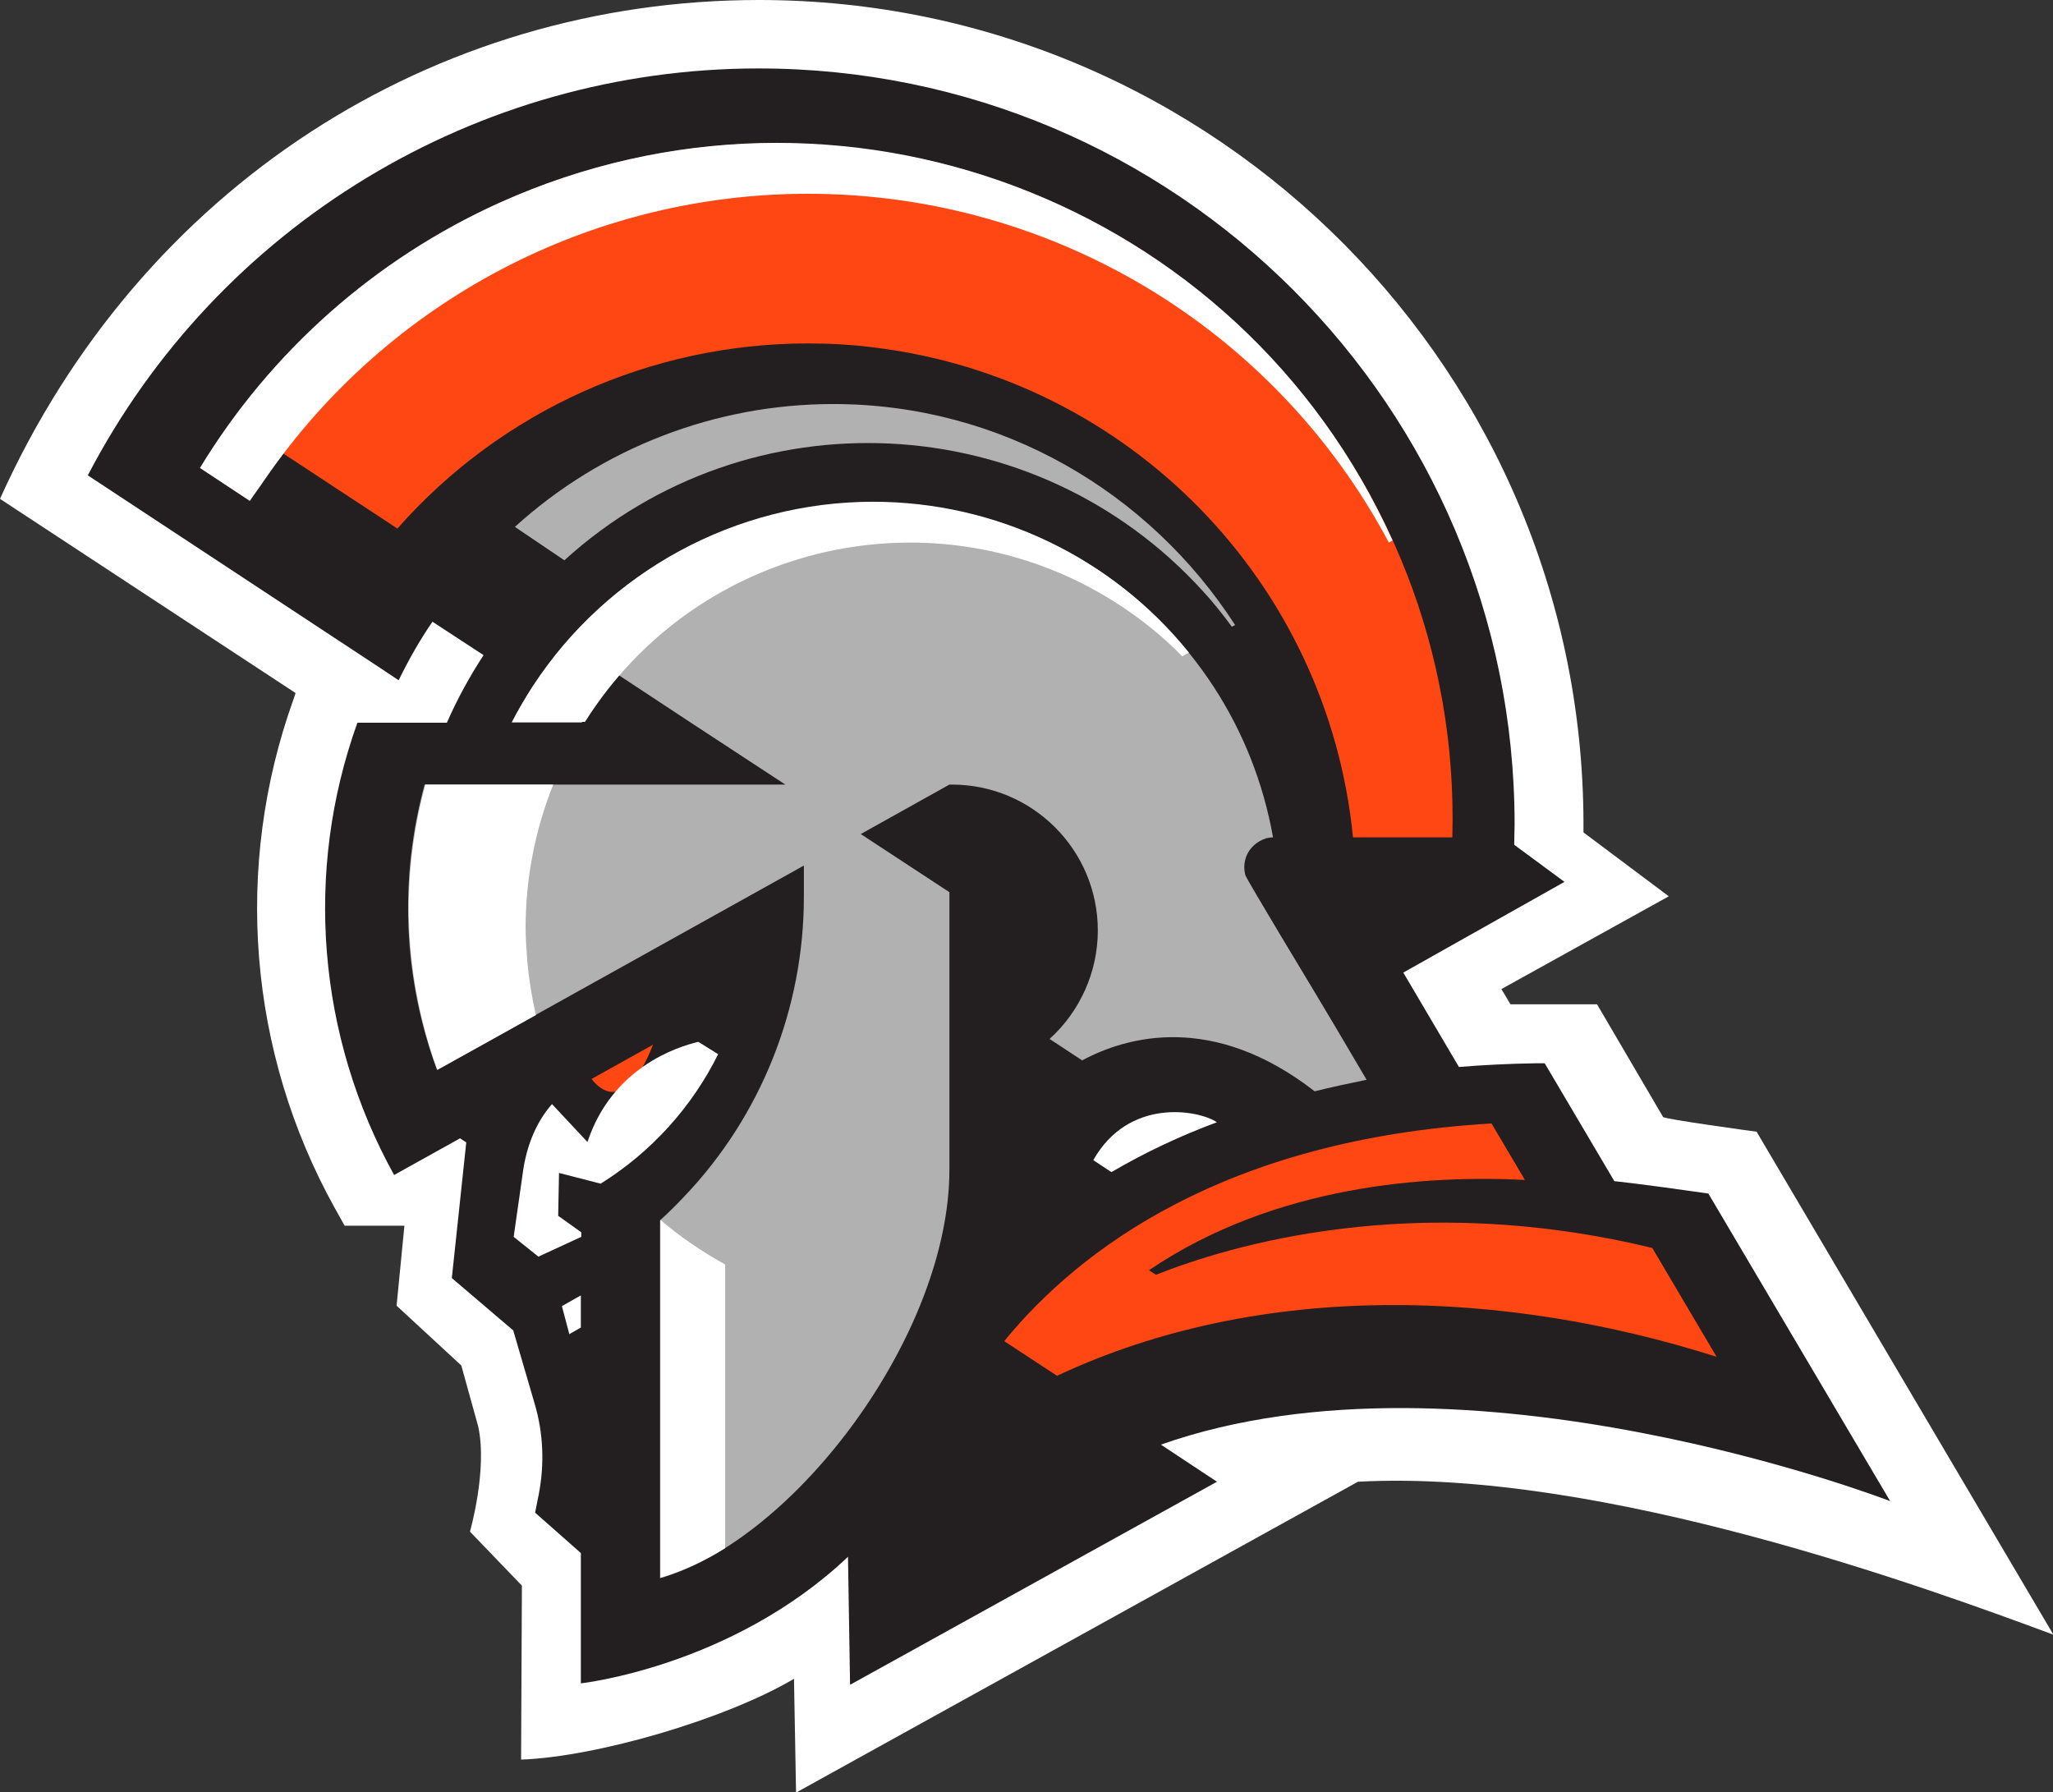
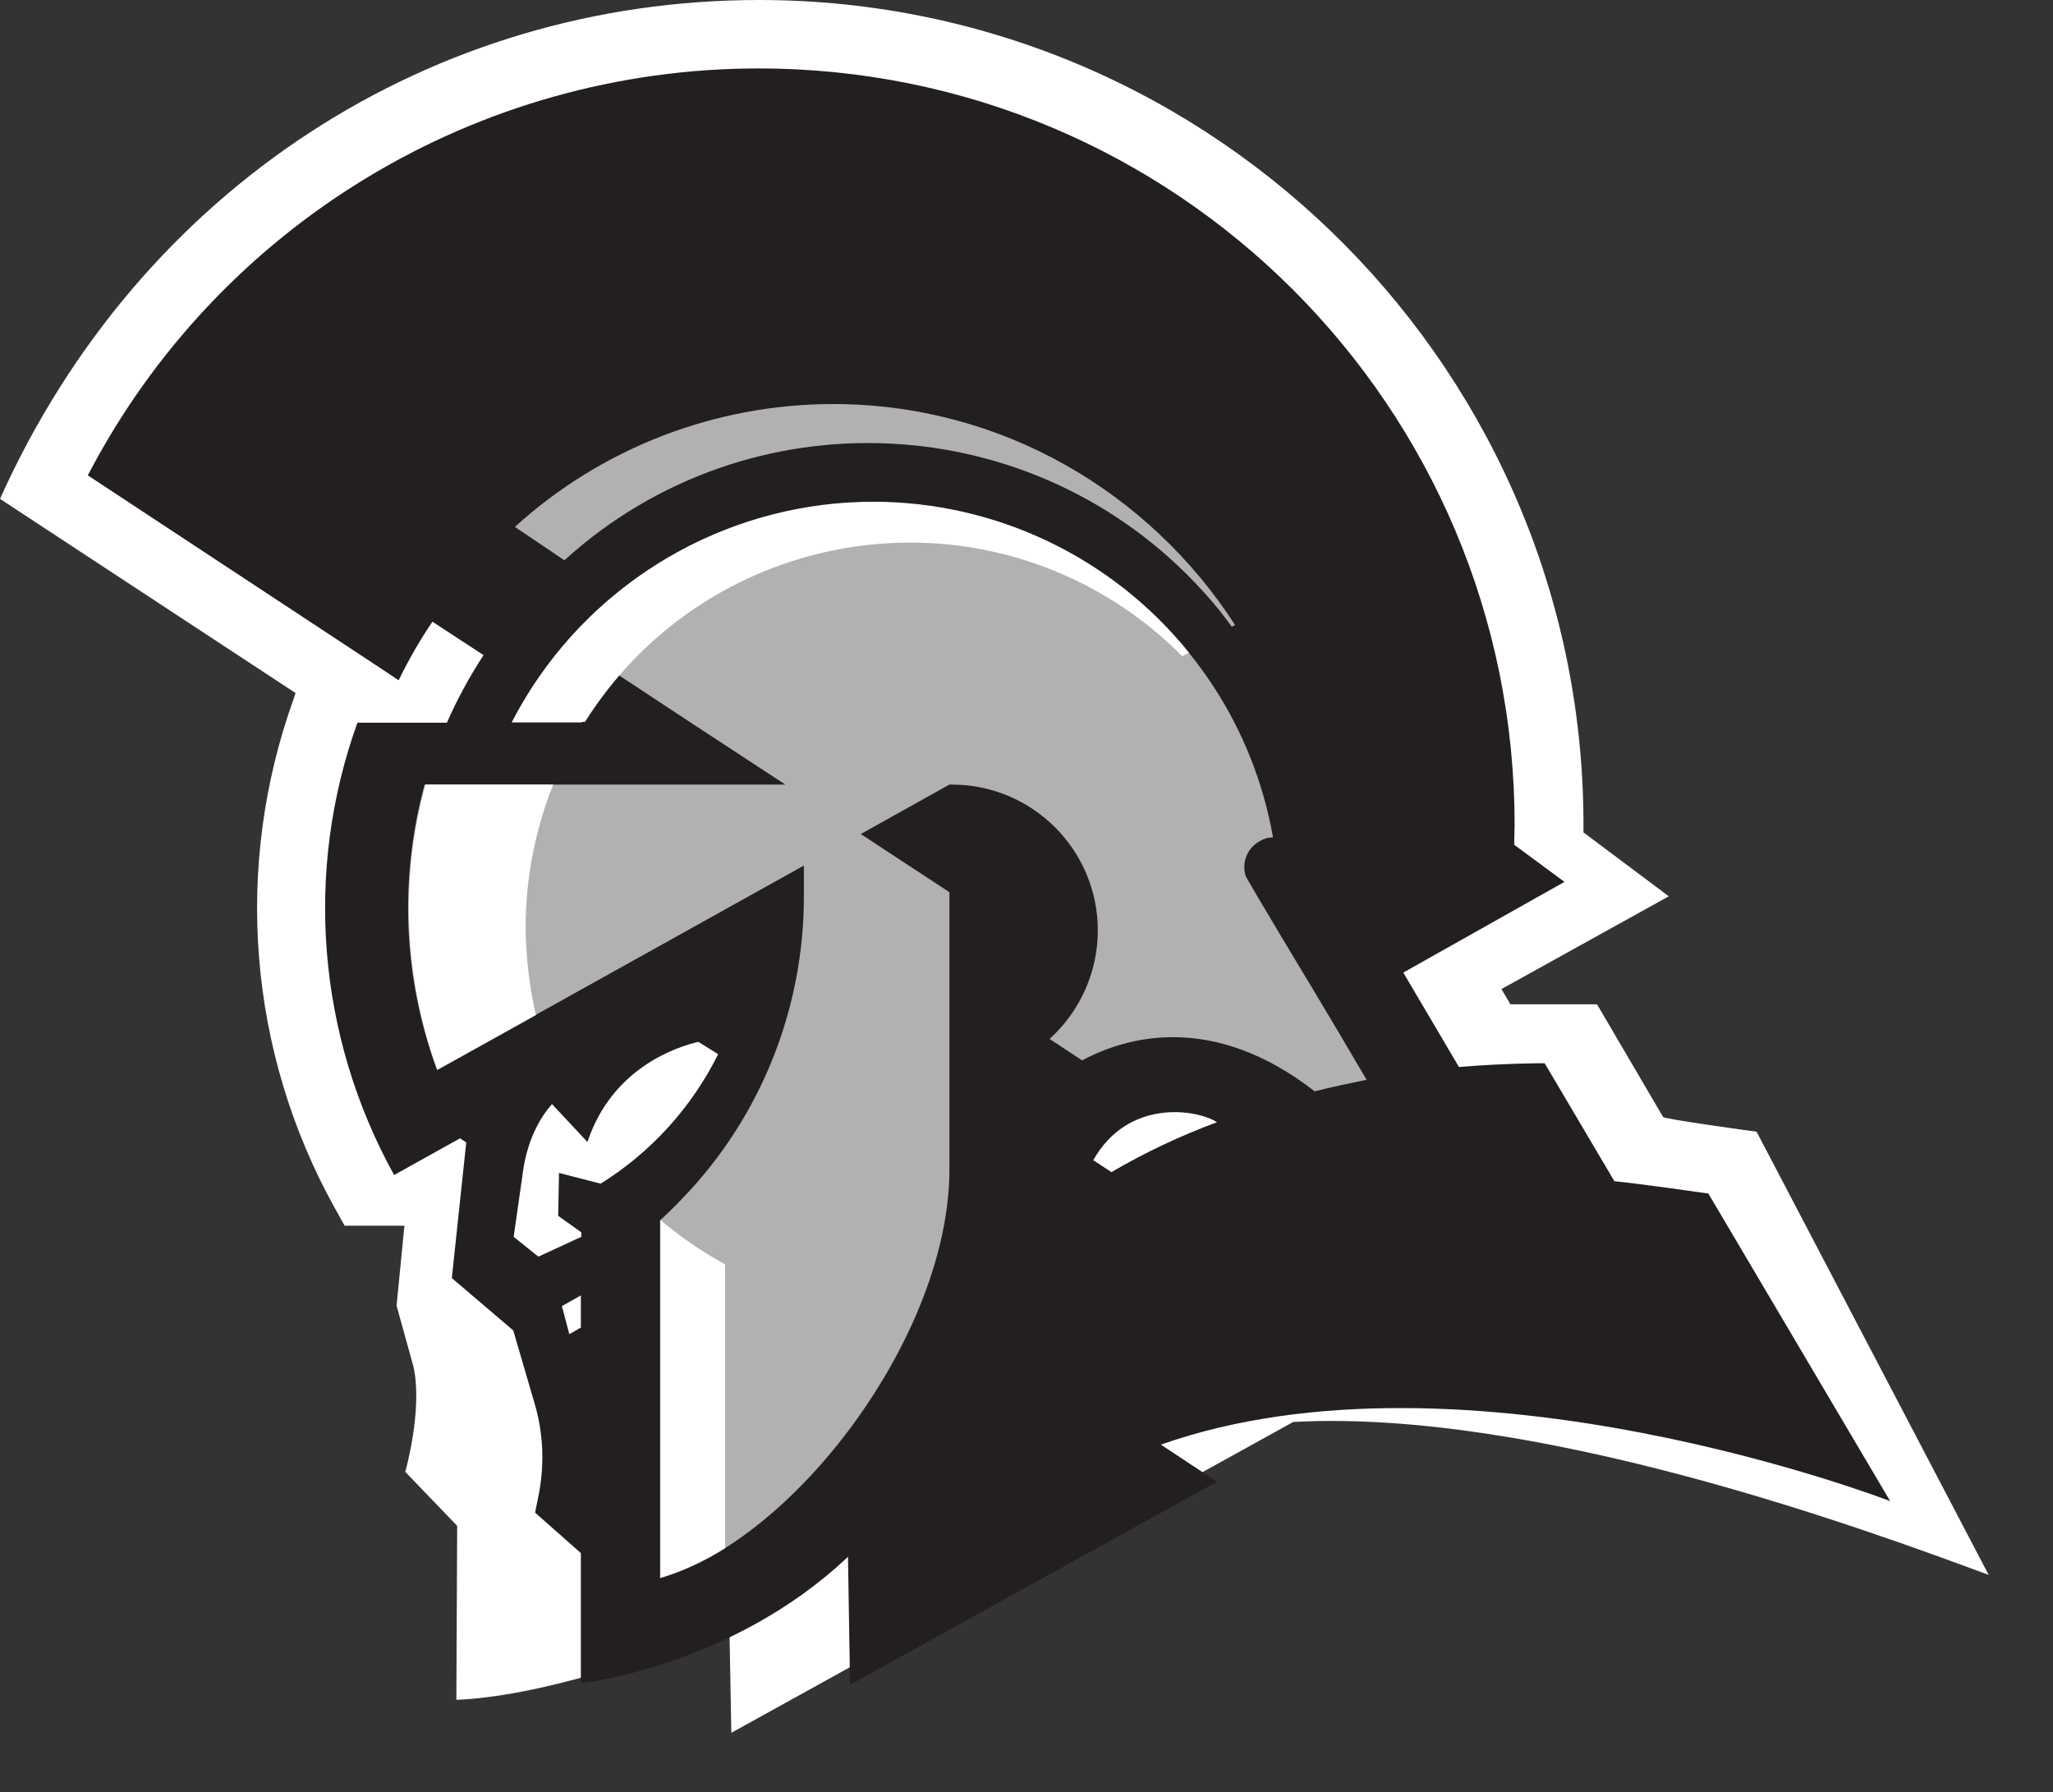
<svg xmlns="http://www.w3.org/2000/svg" version="1.1" id="Layer_1" x="0px" y="0px" viewBox="0 0 498 434.7" style="enable-background:new 0 0 498 434.7;" xml:space="preserve">
  <rect x="0" y="0" width="498" height="434.7" fill="#333333" stroke="none" />
  <style type="text/css">
	.st0{fill:#FFFFFF;}
	.st1{fill:#231F20;}
	.st2{fill:#B1B1B1;}
	.st3{fill:#FF4713;}
</style>
  <title>it_warriors_logo_warriorhead</title>
  <g>
    <g id="Layer_1-2">
-       <path class="st0" d="M426.1,274.5c0,0-22.9-3.1-22.7-3.6l-16-27.3h-21l-2.2-3.7l40.6-22.5l-20.7-15.5C385.1,90.7,295,0,184.1,0    C105.2,0,34.1,45.2,0,121l71.7,47.1l-0.5,1.5c-14.6,40.6-11,85.6,10,123.4l2.4,4.3h14.5l-1.9,19.4l15.7,14.5l4.1,14.8    c2.3,10.5-2,25.5-2,25.5l12.6,13.1l-0.2,42.2c18.5-0.7,49.6-9.8,66.2-19.6l0.5,27.6l136.3-75.4c59.2-3.2,138.5,25.9,168.7,37.1    L426.1,274.5z" />
+       <path class="st0" d="M426.1,274.5c0,0-22.9-3.1-22.7-3.6l-16-27.3h-21l-2.2-3.7l40.6-22.5l-20.7-15.5C385.1,90.7,295,0,184.1,0    C105.2,0,34.1,45.2,0,121l71.7,47.1l-0.5,1.5c-14.6,40.6-11,85.6,10,123.4l2.4,4.3h14.5l-1.9,19.4l4.1,14.8    c2.3,10.5-2,25.5-2,25.5l12.6,13.1l-0.2,42.2c18.5-0.7,49.6-9.8,66.2-19.6l0.5,27.6l136.3-75.4c59.2-3.2,138.5,25.9,168.7,37.1    L426.1,274.5z" />
      <path class="st1" d="M458.5,364.1l-44.1-74.6c-16.6-2.4-22.8-3-22.8-3l-16.9-28.6h-2.2c-6.4,0.1-12.6,0.4-18.6,0.9l-13.5-22.9    l39.1-22l-12.2-9c0-1.6,0.1-3.3,0.1-4.9c0-101.3-82.1-183.4-183.4-183.4c-68.4,0-131.1,38-162.7,98.7l70.9,46.7l4.5,3    c2.4-4.9,5.1-9.7,8.2-14.2l12.4,8.1c-3.4,5.2-6.4,10.7-8.9,16.4H86.7c-13,36.1-9.7,76.1,8.9,109.7l16-8.9l1.5,1l-3.5,32.9    l14.9,12.7l5.2,17.8c2.1,7.1,2.4,14.6,1,21.9l-0.9,4.5l11.1,9.8v31.6c0,0,36.6-4,64.8-30.7l0.5,31h0.1l88.9-49.2l-13.6-9    C355.6,324.3,458.5,364.1,458.5,364.1z" />
      <path class="st2" d="M324.6,250.2l-5.6-9.4c0,0-16.5-27.3-16.9-28.5c-0.7-2.5,0-5.3,1.9-7.1c0.9-0.9,2-1.5,3.2-1.9    c0.5-0.1,1.1-0.2,1.6-0.2c-9.5-53.6-60.7-89.3-114.3-79.7c-22.1,3.9-42.1,15.3-56.9,32.1c-3.1,3.5-5.9,7.3-8.5,11.2    c-1.8,2.8-3.5,5.7-5,8.6h17c0.1-0.2,0.2-0.3,0.3-0.5c2.6-3.9,5.4-7.7,8.6-11.1l17.6,11.6l22.9,15h-87.5c-6.2,22.8-5.2,47,3,69.2    l88.9-49.5h0.1v7.5c0,27.1-10.4,53.3-29.2,72.9c-1.8,1.9-3.7,3.8-5.7,5.6v86.8c32.7-9.3,70.2-59.1,70.2-99.1v-67.3l-21.5-14.1    l21.5-12h0.6c19.5,0,35.4,15.8,35.4,35.4c0,10-4.3,19.6-11.7,26.3l7.9,5.2c10.8-5.8,31.7-11.7,56.4,7.5c4-1,8.2-1.9,12.6-2.8    L324.6,250.2z" />
-       <path class="st3" d="M158.4,253.4l-14.9,8.3C143.5,261.6,150.8,272.9,158.4,253.4z" />
-       <path class="st3" d="M188.6,34.7c-57.2,0-110.3,29.9-140,78.8l11.5,7.6c2.5-4,5.1-7.8,8-11.5l28.3,18.6    c25.2-28.6,61.5-44.9,99.6-44.9c5.4,0,10.8,0.3,16.2,1c61.7,7.6,109.9,56.9,116,118.8h24.1c2.5-90.4-68.8-165.8-159.2-168.2    C191.6,34.7,190.1,34.7,188.6,34.7z" />
      <path class="st2" d="M202.1,98c-28.5,0-56.1,10.6-77.2,29.8l12,8.1c44.8-40.7,114.2-37.3,154.9,7.5c2.5,2.7,4.8,5.6,7,8.6l0.8-0.4    C278.8,119.4,242.9,98,202.1,98z" />
      <path class="st0" d="M160.2,295.9L160.2,295.9v86.8c5.5-1.7,10.8-4.1,15.7-7.2v-68.8C170.3,303.6,165,300,160.2,295.9z" />
      <path class="st0" d="M211.8,121.7c-33.3,0-64.4,16.9-82.6,44.8c-1.8,2.8-3.5,5.7-5,8.6h17.7c27.4-43.5,85-56.6,128.5-29.1    c6,3.8,11.5,8.2,16.4,13.2l1.6-0.9C269.8,135.2,241.6,121.7,211.8,121.7z" />
      <path class="st0" d="M127.5,225c0-11.9,2.3-23.7,6.7-34.7h-31c-5.1,18.6-5.4,38.2-0.8,57c1,4.1,2.2,8.2,3.7,12.2l12.6-7l11.3-6.3    c-1-4.3-1.7-8.7-2.1-13.1C127.7,230.4,127.5,227.7,127.5,225z" />
-       <path class="st0" d="M196,47c59,0,113.2,32.5,140.9,84.6l0.9-0.5C300.6,48.6,203.6,12,121.1,49.2c-30.1,13.6-55.4,36-72.6,64.3    l11.5,7.6l0.6,0.4c1.2-1.8,2.5-3.5,3.7-5.3C94.2,72.8,143.4,47,196,47z" />
      <path class="st0" d="M169.4,252.7c-5.1,1.2-20.9,6.2-26.9,24.3l-8.6-9.2c-3.1,3.5-6.2,9.1-7.2,17.5l-2.1,14.7l6,4.8l10.4-4.8v-1.1    l-5.6-4l0.2-10.4l10.1,2.6c12.2-7.6,22.1-18.5,28.5-31.4L169.4,252.7z" />
      <polygon class="st0" points="136.3,316.8 138.1,323.6 140.9,322 140.9,314.2   " />
-       <path class="st3" d="M400.8,302.7c-58.2-14.1-102.7-0.5-120.4,6.5l-1.7-1.1c30.7-20.8,67.7-23.1,91.2-21.9l-8.1-13.7    c-64.6,3.8-100.1,30.6-118.2,52.8l12.8,8.4c49.7-23.3,108.8-20.9,160-4.6L400.8,302.7z" />
      <path class="st0" d="M265.2,281.4l4.4,2.9c8.2-4.8,16.7-8.8,25.6-12.1C290.5,269.1,273.7,266.3,265.2,281.4z" />
    </g>
  </g>
</svg>